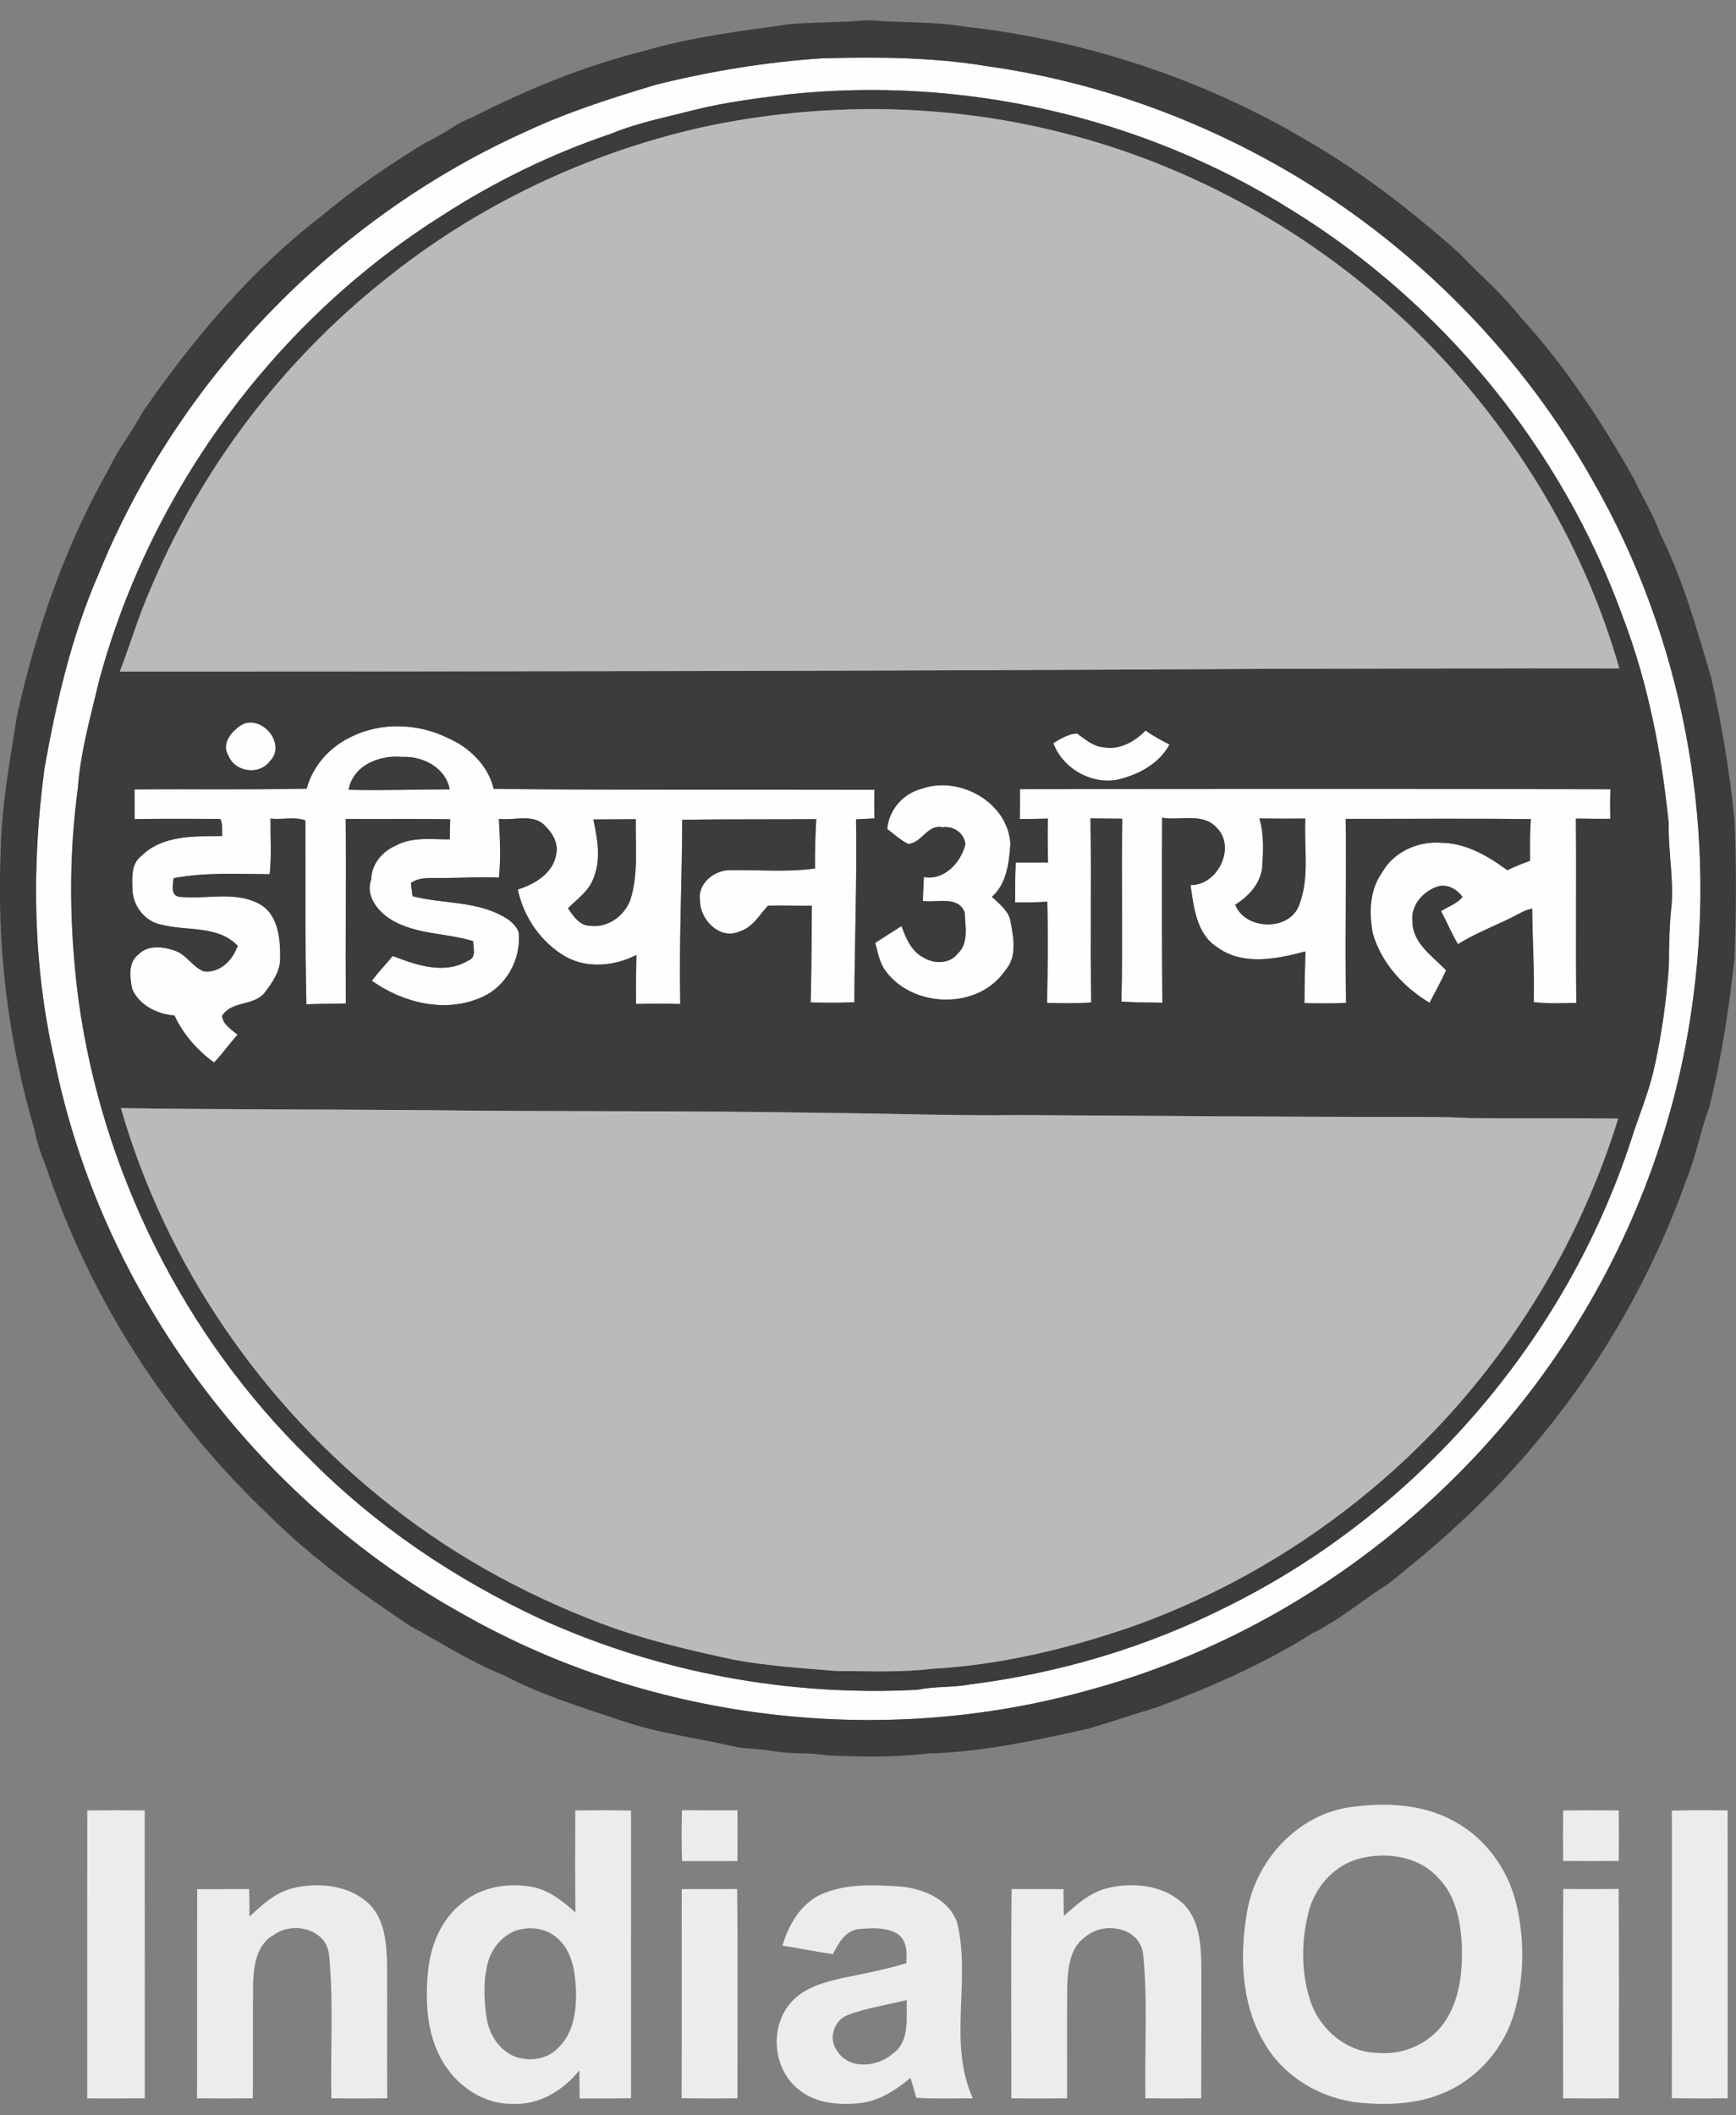
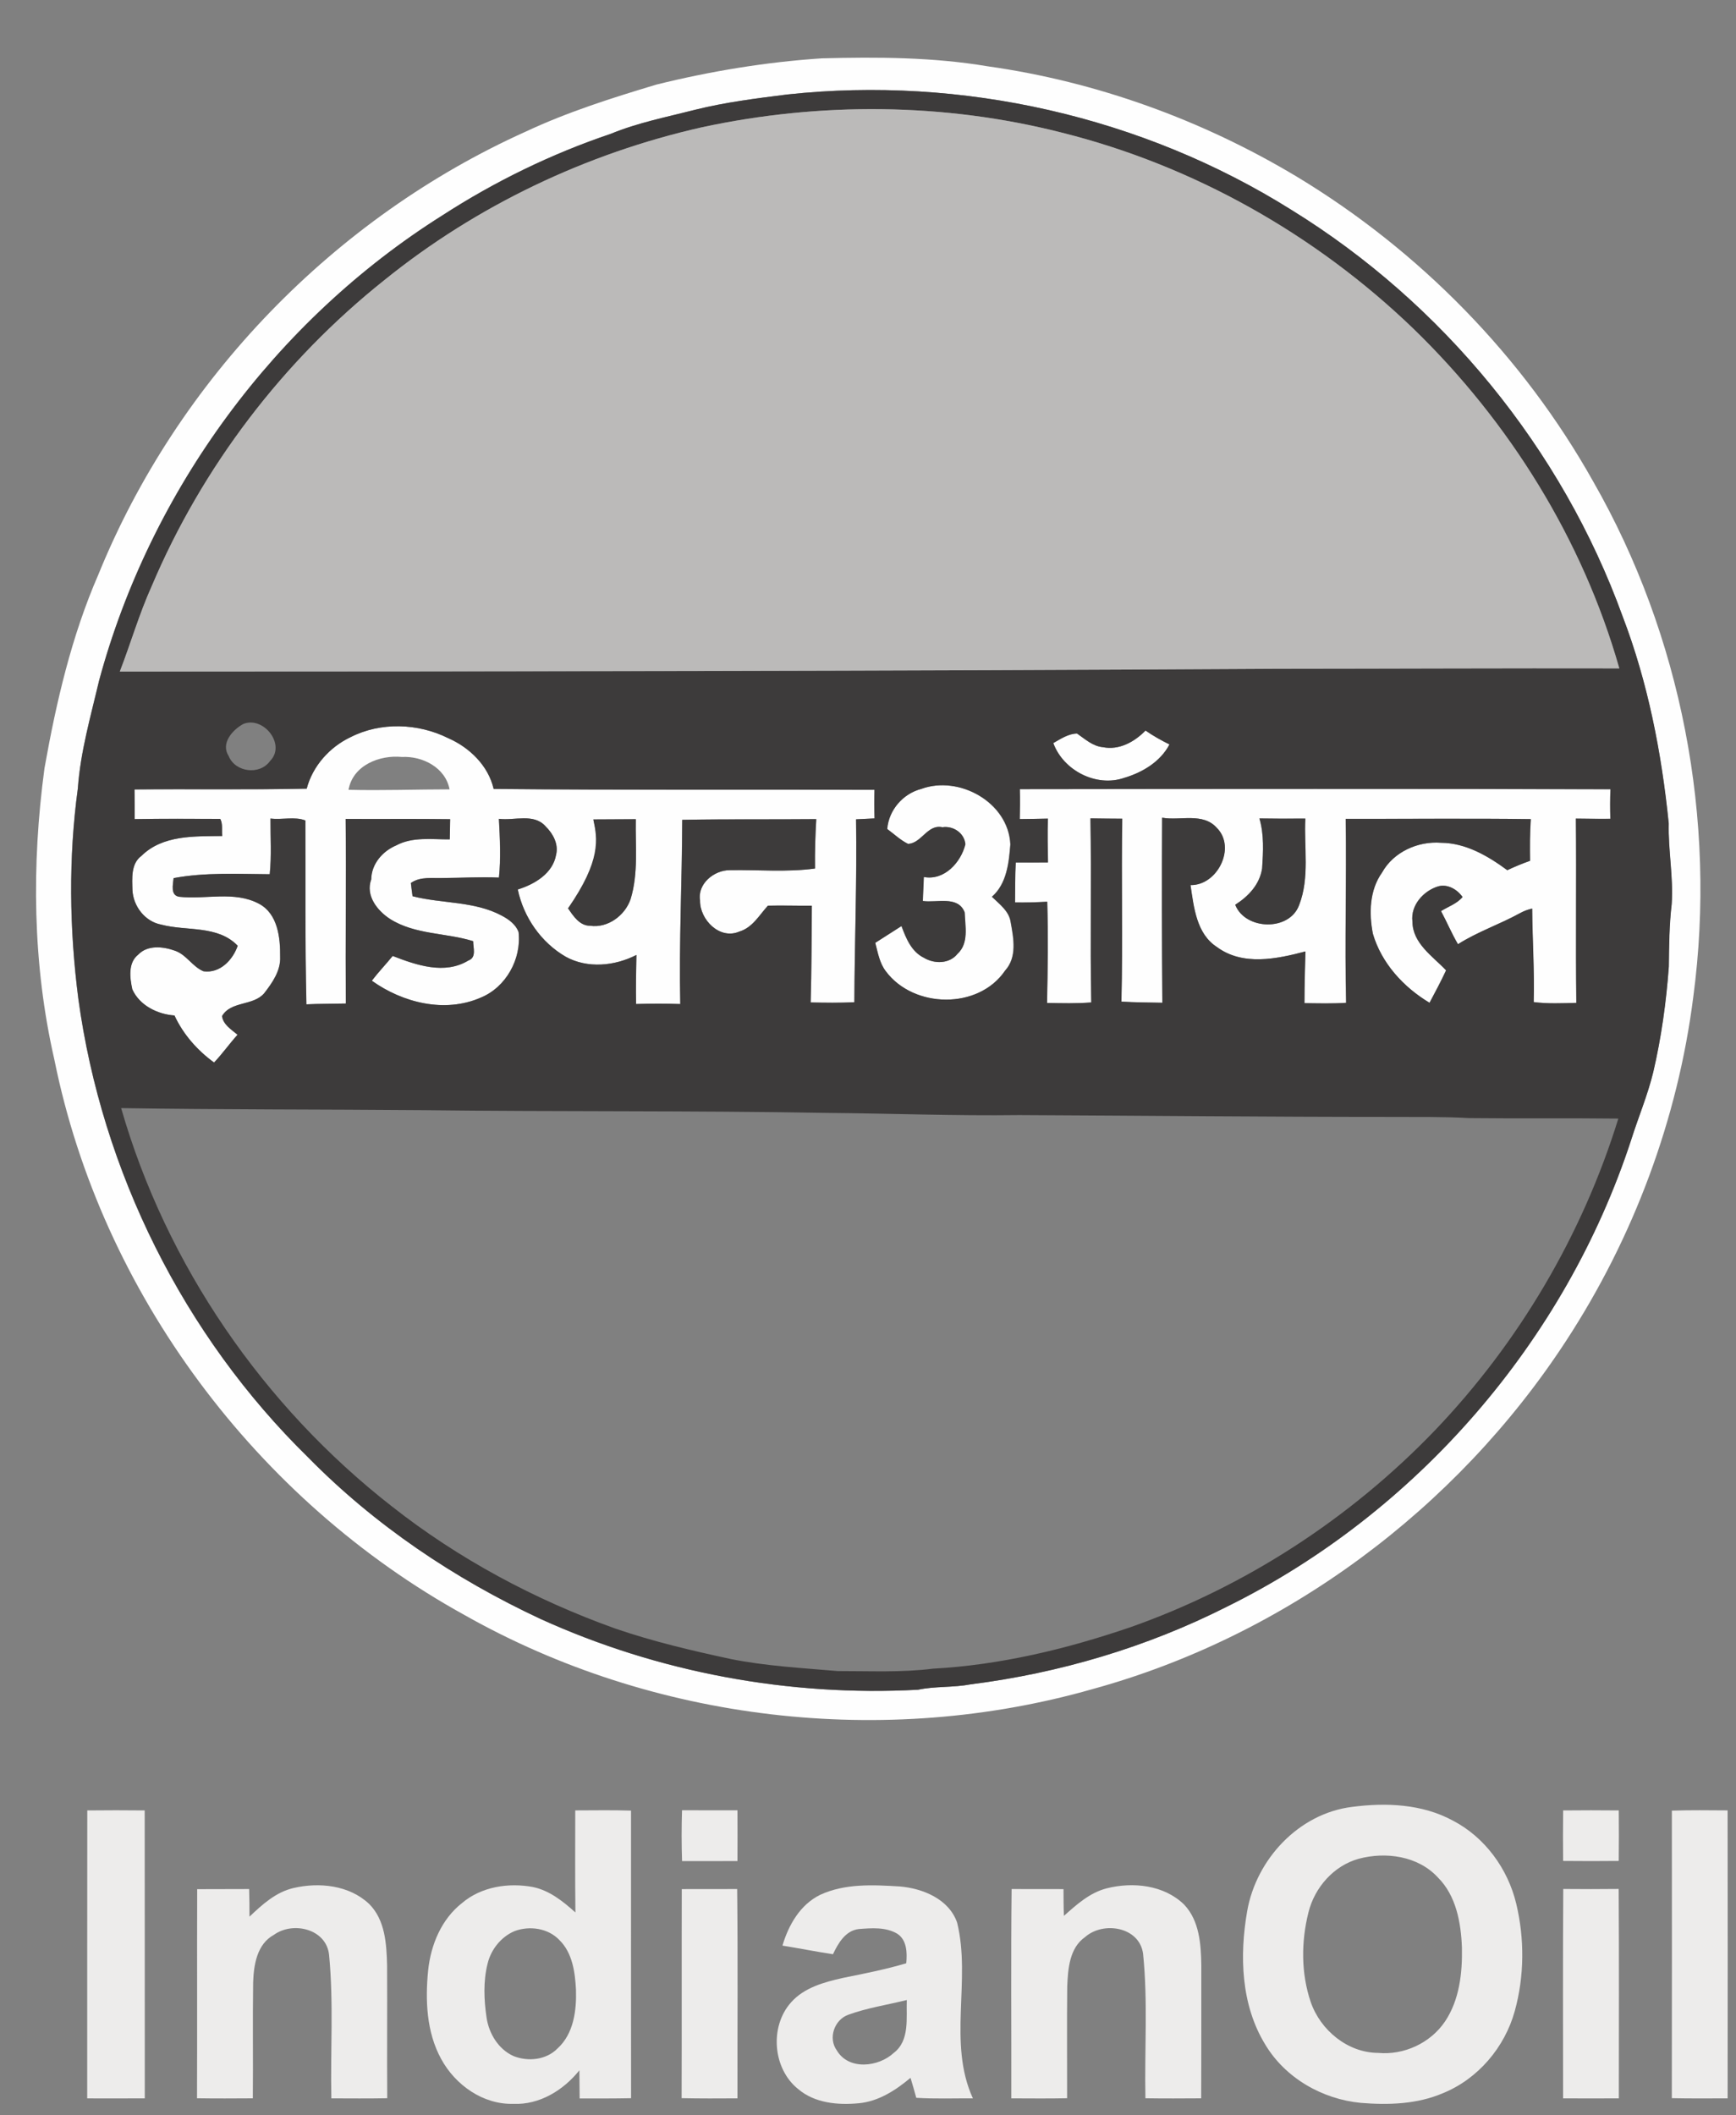
<svg xmlns="http://www.w3.org/2000/svg" width="55" height="67" viewBox="0 0 55 67" fill="none">
  <rect x="0" y="0" width="55" height="67" fill="#808080" stroke="none" />
  <g id="Indian_Oil_Logo 1" clip-path="url(#clip0_3485_1330)">
    <g id="Group">
      <path id="Vector" d="M26.035 1.848C27.789 1.803 29.552 1.808 31.285 2.099C34.74 2.585 38.088 3.799 41.081 5.593C44.964 7.935 48.248 11.28 50.473 15.246C53.275 20.138 54.392 25.968 53.649 31.559C53.158 35.446 51.751 39.208 49.609 42.482C46.14 47.796 40.729 51.821 34.618 53.499C28.021 55.381 20.692 54.533 14.713 51.152C8.141 47.527 3.215 40.961 1.723 33.565C1.03 30.545 0.997 27.397 1.409 24.335C1.781 22.242 2.265 20.152 3.117 18.197C5.63 12.015 10.593 6.896 16.658 4.168C17.987 3.545 19.39 3.102 20.793 2.68C22.514 2.254 24.267 1.965 26.035 1.848ZM24.939 2.993C23.959 3.116 22.976 3.238 22.016 3.478C21.12 3.708 20.207 3.885 19.348 4.239C17.468 4.874 15.671 5.749 14.006 6.827C8.726 10.151 4.768 15.52 3.137 21.559C2.871 22.689 2.546 23.812 2.464 24.974C2.163 27.18 2.195 29.426 2.479 31.633C3.226 37.1 5.817 42.3 9.754 46.155C11.864 48.304 14.4 50.008 17.121 51.278C20.852 52.975 24.994 53.74 29.081 53.521C29.63 53.405 30.195 53.455 30.744 53.351C33.562 52.995 36.326 52.175 38.866 50.891C44.865 47.931 49.591 42.488 51.675 36.107C51.902 35.388 52.198 34.691 52.376 33.956C52.631 32.859 52.787 31.739 52.869 30.617C52.876 29.954 52.882 29.292 52.959 28.633C53.017 27.781 52.846 26.935 52.865 26.08C52.64 23.847 52.208 21.62 51.404 19.52C49.48 14.211 45.707 9.607 40.916 6.651C36.196 3.689 30.469 2.396 24.939 2.993Z" fill="#FEFEFE" />
-       <path id="Vector_2" d="M7.706 22.931C8.343 22.673 9.068 23.586 8.55 24.105C8.224 24.561 7.446 24.464 7.238 23.944C6.98 23.545 7.363 23.113 7.706 22.931Z" fill="#FEFEFE" />
      <path id="Vector_3" d="M11.108 23.347C12.064 22.862 13.246 22.907 14.197 23.38C14.872 23.675 15.468 24.251 15.637 24.989C19.659 25.029 23.682 25.006 27.703 25.017C27.694 25.319 27.694 25.621 27.705 25.923C27.509 25.934 27.314 25.942 27.119 25.952C27.149 27.885 27.074 29.814 27.065 31.745C26.604 31.769 26.142 31.762 25.68 31.752C25.711 30.73 25.706 29.709 25.718 28.688C25.254 28.692 24.79 28.676 24.327 28.687C24.051 28.987 23.84 29.382 23.421 29.507C22.802 29.777 22.166 29.133 22.176 28.523C22.089 27.992 22.621 27.564 23.11 27.562C24.011 27.545 24.92 27.632 25.818 27.51C25.811 26.988 25.827 26.466 25.858 25.945C24.443 25.96 23.027 25.94 21.612 25.968C21.607 27.912 21.507 29.856 21.55 31.803C21.082 31.785 20.616 31.788 20.149 31.802C20.139 31.284 20.149 30.766 20.16 30.248C19.474 30.599 18.611 30.686 17.92 30.304C17.141 29.852 16.586 29.056 16.401 28.174C16.928 28.011 17.512 27.669 17.615 27.075C17.699 26.738 17.518 26.406 17.283 26.176C16.911 25.75 16.293 26 15.804 25.936C15.836 26.555 15.869 27.179 15.805 27.798C15.223 27.77 14.641 27.808 14.059 27.81C13.706 27.827 13.323 27.752 13.015 27.968C13.03 28.108 13.049 28.247 13.068 28.387C14.005 28.629 15.032 28.535 15.902 29.007C16.119 29.122 16.34 29.282 16.427 29.522C16.524 30.375 16.029 31.271 15.229 31.599C14.091 32.097 12.758 31.763 11.777 31.064C11.984 30.792 12.223 30.545 12.438 30.279C13.189 30.57 14.088 30.881 14.839 30.422C15.101 30.326 14.987 30.018 14.987 29.811C14.127 29.542 13.153 29.609 12.364 29.114C11.953 28.852 11.569 28.367 11.758 27.855C11.765 27.364 12.116 26.962 12.551 26.777C13.072 26.498 13.679 26.591 14.245 26.587C14.25 26.374 14.253 26.159 14.259 25.948C13.155 25.933 12.052 25.946 10.949 25.94C10.968 27.889 10.94 29.838 10.954 31.786C10.537 31.796 10.121 31.792 9.705 31.812C9.659 29.872 9.681 27.929 9.672 25.988C9.335 25.855 8.931 25.975 8.567 25.927C8.563 26.515 8.604 27.105 8.543 27.69C7.53 27.685 6.497 27.627 5.497 27.814C5.48 28.017 5.388 28.36 5.676 28.405C6.512 28.498 7.426 28.21 8.205 28.627C8.799 28.945 8.88 29.698 8.873 30.304C8.894 30.747 8.625 31.128 8.367 31.461C8.017 31.87 7.311 31.7 7.032 32.185C7.071 32.459 7.33 32.611 7.523 32.775C7.265 33.06 7.045 33.376 6.779 33.655C6.249 33.269 5.802 32.764 5.525 32.165C4.988 32.128 4.417 31.846 4.188 31.336C4.11 30.971 4.047 30.493 4.381 30.233C4.673 29.929 5.157 29.978 5.522 30.107C5.897 30.224 6.087 30.617 6.445 30.765C6.962 30.837 7.37 30.413 7.528 29.956C6.893 29.297 5.913 29.501 5.109 29.288C4.595 29.194 4.218 28.708 4.193 28.193C4.184 27.82 4.14 27.358 4.479 27.109C5.154 26.442 6.161 26.492 7.038 26.48C7.015 26.302 7.064 26.102 6.974 25.939C6.071 25.938 5.166 25.928 4.262 25.945C4.264 25.631 4.262 25.317 4.259 25.005C6.077 24.988 7.897 25.019 9.714 24.981C9.902 24.263 10.444 23.66 11.108 23.347ZM11.042 25.016C12.109 25.042 13.176 25.003 14.243 25.002C14.112 24.311 13.387 23.942 12.734 23.976C12.027 23.906 11.18 24.237 11.042 25.016ZM18.8 25.954C18.93 26.571 19.053 27.248 18.792 27.848C18.641 28.24 18.279 28.48 17.998 28.77C18.165 29.015 18.366 29.325 18.698 29.322C19.255 29.403 19.803 29 19.98 28.478C20.231 27.657 20.128 26.792 20.145 25.948C19.696 25.95 19.249 25.952 18.8 25.954Z" fill="#FEFEFE" />
      <path id="Vector_4" d="M36.291 23.139C36.532 23.307 36.787 23.45 37.05 23.58C36.762 24.13 36.193 24.467 35.616 24.638C34.734 24.943 33.687 24.406 33.369 23.537C33.599 23.405 33.854 23.236 34.123 23.235C34.377 23.41 34.62 23.637 34.942 23.666C35.454 23.769 35.944 23.498 36.291 23.139Z" fill="#FEFEFE" />
      <path id="Vector_5" d="M29.183 24.988C30.379 24.549 31.944 25.41 32.006 26.744C31.961 27.328 31.891 27.996 31.42 28.404C31.657 28.636 31.966 28.855 32.016 29.208C32.109 29.721 32.225 30.317 31.838 30.744C30.991 31.987 28.936 31.944 28.058 30.763C27.859 30.505 27.805 30.172 27.724 29.863C28.001 29.687 28.278 29.508 28.556 29.332C28.698 29.715 28.87 30.141 29.259 30.333C29.589 30.535 30.073 30.537 30.329 30.213C30.696 29.878 30.571 29.341 30.558 28.903C30.352 28.356 29.669 28.604 29.23 28.538C29.241 28.284 29.253 28.031 29.263 27.778C29.907 27.902 30.437 27.32 30.579 26.743C30.55 26.387 30.191 26.148 29.851 26.202C29.38 26.097 29.191 26.715 28.762 26.729C28.52 26.61 28.32 26.418 28.103 26.258C28.152 25.654 28.604 25.137 29.183 24.988Z" fill="#FEFEFE" />
      <path id="Vector_6" d="M32.306 24.996C38.544 24.988 44.782 24.984 51.019 24.999C51.006 25.31 51.006 25.623 51.016 25.935C50.651 25.941 50.288 25.93 49.924 25.928C49.943 27.874 49.914 29.819 49.938 31.765C49.487 31.776 49.034 31.798 48.587 31.741C48.613 30.753 48.546 29.766 48.538 28.778C48.403 28.808 48.275 28.856 48.155 28.923C47.512 29.278 46.808 29.512 46.187 29.908C45.988 29.568 45.836 29.206 45.65 28.858C45.878 28.715 46.156 28.624 46.332 28.412C46.163 28.171 45.856 27.99 45.556 28.076C45.092 28.219 44.683 28.676 44.746 29.188C44.748 29.88 45.386 30.285 45.812 30.735C45.648 31.084 45.468 31.423 45.287 31.763C44.464 31.27 43.765 30.51 43.491 29.574C43.366 28.924 43.383 28.195 43.782 27.637C44.147 26.982 44.919 26.638 45.649 26.694C46.435 26.699 47.135 27.11 47.75 27.562C47.986 27.452 48.227 27.352 48.472 27.265C48.467 26.825 48.463 26.384 48.495 25.945C46.541 25.919 44.585 25.942 42.631 25.936C42.661 27.879 42.599 29.822 42.644 31.764C42.205 31.793 41.763 31.78 41.323 31.775C41.324 31.229 41.339 30.682 41.354 30.136C40.447 30.376 39.367 30.602 38.549 29.995C37.899 29.575 37.819 28.733 37.713 28.034C38.565 28.052 39.167 26.847 38.549 26.224C38.109 25.725 37.389 26.003 36.815 25.901C36.804 27.853 36.807 29.808 36.823 31.762C36.39 31.752 35.957 31.754 35.525 31.725C35.571 29.795 35.518 27.863 35.551 25.932C35.215 25.93 34.88 25.927 34.544 25.922C34.58 27.864 34.531 29.808 34.57 31.752C34.104 31.789 33.636 31.776 33.168 31.767C33.191 30.699 33.203 29.629 33.175 28.561C32.835 28.581 32.495 28.589 32.154 28.584C32.157 28.162 32.157 27.74 32.176 27.318C32.517 27.32 32.857 27.32 33.198 27.316C33.191 26.854 33.179 26.392 33.196 25.929C32.898 25.935 32.601 25.943 32.303 25.944C32.311 25.628 32.316 25.311 32.306 24.996ZM39.898 25.924C40.05 26.434 40.019 26.979 39.984 27.504C39.907 28.016 39.549 28.391 39.132 28.657C39.446 29.462 40.844 29.507 41.154 28.671C41.496 27.798 41.306 26.84 41.352 25.927C40.867 25.933 40.383 25.932 39.898 25.924Z" fill="#FEFEFE" />
    </g>
    <g id="Group_2">
-       <path id="Vector_7" d="M25.048 0.762C25.875 0.699 26.708 0.711 27.535 0.638C28.53 0.729 29.536 0.673 30.524 0.838C34.361 1.261 38.108 2.491 41.43 4.464C43.167 5.47 44.766 6.71 46.261 8.049C46.89 8.714 47.596 9.307 48.16 10.032C49.576 11.573 50.734 13.339 51.762 15.16C52.029 15.746 52.382 16.29 52.595 16.902C53.317 18.34 53.749 19.897 54.206 21.433C54.55 22.928 54.798 24.444 54.952 25.97C55.014 27.431 55.008 28.893 54.952 30.354C54.781 31.939 54.54 33.52 54.153 35.067C53.871 35.839 53.724 36.655 53.411 37.416C51.917 41.598 49.375 45.395 46.095 48.378C45.425 49.005 44.71 49.578 43.998 50.156C43.183 50.668 42.446 51.307 41.579 51.734C40.031 52.706 38.349 53.44 36.643 54.081C35.914 54.298 35.195 54.544 34.466 54.759C32.799 55.122 31.122 55.499 29.411 55.538C28.349 55.666 27.275 55.649 26.209 55.599C25.613 55.498 25.001 55.57 24.408 55.447C24.024 55.38 23.631 55.405 23.251 55.315C22.067 55.047 20.851 54.897 19.698 54.501C18.425 54.076 17.129 53.682 15.938 53.05C14.913 52.646 13.989 52.036 13.023 51.517C11.446 50.469 9.899 49.363 8.551 48.025C5.334 44.988 2.86 41.157 1.458 36.951C1.304 36.568 1.166 36.179 1.087 35.773C0.25 32.926 -0.108 29.936 0.023 26.971C0.046 25.524 0.315 24.096 0.539 22.672C1.142 19.926 2.084 17.243 3.478 14.798C3.764 14.18 4.202 13.654 4.517 13.053C6.128 10.727 7.974 8.532 10.228 6.81C11.243 5.954 12.347 5.214 13.476 4.521C14.002 4.292 14.442 3.907 14.981 3.709C16.712 2.823 18.527 2.085 20.415 1.611C21.927 1.169 23.493 0.976 25.048 0.762ZM26.036 1.848C24.268 1.964 22.515 2.254 20.794 2.68C19.391 3.101 17.988 3.544 16.659 4.168C10.595 6.896 5.631 12.014 3.118 18.196C2.266 20.151 1.782 22.241 1.41 24.335C0.998 27.397 1.031 30.544 1.724 33.564C3.216 40.96 8.142 47.526 14.714 51.151C20.694 54.532 28.022 55.381 34.619 53.498C40.731 51.821 46.141 47.795 49.61 42.481C51.752 39.208 53.16 35.445 53.65 31.558C54.393 25.968 53.277 20.138 50.474 15.245C48.249 11.279 44.965 7.934 41.082 5.592C38.089 3.798 34.741 2.584 31.287 2.098C29.553 1.808 27.79 1.802 26.036 1.848Z" fill="#3D3B3B" />
      <path id="Vector_8" d="M24.943 2.993C30.473 2.396 36.2 3.688 40.92 6.651C45.711 9.606 49.484 14.21 51.408 19.52C52.212 21.62 52.644 23.847 52.87 26.08C52.85 26.934 53.021 27.781 52.964 28.633C52.886 29.292 52.881 29.954 52.873 30.616C52.791 31.739 52.636 32.858 52.38 33.956C52.202 34.69 51.906 35.388 51.679 36.107C49.595 42.487 44.87 47.931 38.87 50.891C36.33 52.175 33.566 52.994 30.748 53.35C30.199 53.455 29.635 53.405 29.086 53.52C24.998 53.74 20.857 52.974 17.125 51.277C14.404 50.008 11.868 48.304 9.758 46.155C5.821 42.3 3.23 37.1 2.484 31.633C2.2 29.426 2.168 27.179 2.468 24.974C2.55 23.811 2.876 22.688 3.141 21.559C4.773 15.519 8.731 10.151 14.01 6.827C15.676 5.749 17.472 4.873 19.352 4.239C20.212 3.885 21.124 3.707 22.02 3.478C22.98 3.238 23.963 3.116 24.943 2.993ZM22.242 4.031C18.581 4.858 15.104 6.51 12.178 8.875C8.975 11.425 6.411 14.787 4.81 18.567C4.413 19.444 4.147 20.373 3.8 21.27C16.022 21.268 28.243 21.255 40.462 21.183C44.076 21.181 47.691 21.163 51.306 21.171C50.145 17.089 47.826 13.364 44.791 10.419C41.689 7.428 37.813 5.242 33.635 4.199C29.92 3.253 25.986 3.226 22.242 4.031ZM7.711 22.93C7.369 23.112 6.985 23.545 7.243 23.943C7.451 24.463 8.229 24.561 8.555 24.105C9.073 23.586 8.348 22.673 7.711 22.93ZM11.112 23.346C10.448 23.659 9.906 24.263 9.718 24.98C7.901 25.018 6.082 24.987 4.263 25.004C4.267 25.317 4.268 25.631 4.267 25.945C5.17 25.927 6.075 25.937 6.979 25.938C7.068 26.101 7.019 26.301 7.043 26.479C6.166 26.491 5.158 26.442 4.483 27.108C4.144 27.357 4.188 27.819 4.197 28.192C4.222 28.707 4.599 29.193 5.113 29.287C5.917 29.5 6.897 29.296 7.532 29.955C7.374 30.412 6.966 30.836 6.449 30.764C6.092 30.616 5.902 30.224 5.526 30.106C5.161 29.977 4.678 29.928 4.385 30.232C4.051 30.492 4.114 30.97 4.193 31.335C4.421 31.846 4.992 32.127 5.529 32.164C5.806 32.763 6.253 33.268 6.783 33.654C7.049 33.375 7.269 33.059 7.528 32.774C7.334 32.61 7.075 32.458 7.036 32.184C7.316 31.699 8.021 31.869 8.372 31.46C8.629 31.128 8.899 30.746 8.878 30.303C8.884 29.698 8.804 28.944 8.209 28.626C7.43 28.209 6.516 28.497 5.681 28.404C5.392 28.36 5.484 28.016 5.502 27.813C6.501 27.626 7.534 27.684 8.547 27.69C8.608 27.104 8.567 26.514 8.572 25.926C8.935 25.974 9.339 25.855 9.676 25.987C9.685 27.928 9.663 29.871 9.709 31.811C10.125 31.791 10.541 31.796 10.958 31.786C10.944 29.837 10.972 27.888 10.953 25.939C12.056 25.946 13.159 25.932 14.263 25.947C14.257 26.159 14.254 26.373 14.25 26.586C13.683 26.59 13.076 26.497 12.555 26.776C12.12 26.961 11.77 27.363 11.762 27.854C11.573 28.366 11.957 28.851 12.368 29.113C13.157 29.608 14.132 29.541 14.991 29.81C14.991 30.017 15.105 30.326 14.843 30.421C14.092 30.88 13.194 30.57 12.442 30.278C12.227 30.544 11.988 30.791 11.781 31.063C12.762 31.762 14.095 32.096 15.233 31.598C16.033 31.27 16.529 30.374 16.431 29.521C16.344 29.282 16.123 29.121 15.907 29.006C15.036 28.534 14.009 28.628 13.072 28.386C13.053 28.247 13.034 28.107 13.019 27.967C13.327 27.751 13.711 27.826 14.063 27.809C14.645 27.807 15.227 27.77 15.809 27.797C15.874 27.178 15.84 26.555 15.808 25.936C16.297 25.999 16.915 25.749 17.288 26.175C17.522 26.405 17.703 26.737 17.619 27.074C17.516 27.669 16.932 28.01 16.405 28.173C16.59 29.055 17.145 29.851 17.924 30.303C18.615 30.685 19.478 30.599 20.164 30.247C20.153 30.765 20.143 31.283 20.153 31.801C20.62 31.787 21.087 31.785 21.554 31.802C21.511 29.855 21.611 27.912 21.616 25.967C23.031 25.939 24.447 25.959 25.862 25.945C25.831 26.465 25.815 26.987 25.822 27.509C24.924 27.631 24.015 27.544 23.114 27.561C22.625 27.563 22.093 27.991 22.18 28.522C22.17 29.132 22.807 29.776 23.425 29.506C23.844 29.381 24.055 28.986 24.331 28.686C24.794 28.675 25.258 28.691 25.722 28.687C25.71 29.708 25.715 30.729 25.684 31.751C26.146 31.761 26.608 31.768 27.07 31.744C27.078 29.813 27.154 27.884 27.123 25.951C27.318 25.941 27.514 25.933 27.709 25.922C27.698 25.62 27.698 25.318 27.707 25.016C23.686 25.005 19.663 25.028 15.642 24.988C15.473 24.25 14.876 23.675 14.201 23.38C13.25 22.906 12.068 22.861 11.112 23.346ZM36.293 23.139C35.946 23.497 35.455 23.769 34.944 23.666C34.621 23.637 34.378 23.409 34.124 23.234C33.856 23.235 33.6 23.405 33.371 23.536C33.689 24.406 34.736 24.943 35.618 24.638C36.194 24.467 36.763 24.13 37.052 23.579C36.789 23.449 36.533 23.306 36.293 23.139ZM29.192 24.987C28.612 25.137 28.16 25.654 28.111 26.257C28.328 26.417 28.528 26.609 28.771 26.729C29.199 26.714 29.388 26.096 29.859 26.202C30.199 26.148 30.558 26.386 30.587 26.742C30.445 27.319 29.915 27.901 29.271 27.777C29.261 28.03 29.249 28.283 29.238 28.537C29.678 28.604 30.36 28.355 30.566 28.902C30.579 29.34 30.704 29.877 30.337 30.212C30.081 30.536 29.597 30.534 29.267 30.332C28.878 30.14 28.707 29.714 28.564 29.331C28.286 29.508 28.01 29.687 27.732 29.863C27.813 30.171 27.867 30.504 28.066 30.763C28.944 31.943 30.999 31.986 31.846 30.744C32.233 30.317 32.117 29.721 32.024 29.207C31.974 28.855 31.665 28.636 31.429 28.404C31.899 27.996 31.969 27.328 32.014 26.743C31.952 25.41 30.387 24.549 29.192 24.987ZM32.311 24.996C32.321 25.311 32.317 25.627 32.309 25.943C32.606 25.942 32.904 25.934 33.202 25.929C33.185 26.392 33.196 26.853 33.204 27.316C32.863 27.319 32.522 27.319 32.182 27.318C32.162 27.739 32.162 28.161 32.16 28.584C32.5 28.588 32.84 28.581 33.181 28.561C33.208 29.629 33.196 30.698 33.174 31.767C33.641 31.776 34.11 31.789 34.576 31.751C34.536 29.808 34.586 27.864 34.55 25.921C34.885 25.927 35.221 25.93 35.557 25.931C35.524 27.863 35.577 29.794 35.53 31.725C35.962 31.753 36.395 31.751 36.828 31.761C36.813 29.808 36.81 27.853 36.821 25.9C37.395 26.002 38.114 25.725 38.555 26.224C39.173 26.846 38.571 28.051 37.719 28.034C37.825 28.733 37.904 29.575 38.555 29.995C39.373 30.602 40.453 30.375 41.36 30.136C41.344 30.682 41.33 31.229 41.329 31.774C41.769 31.78 42.211 31.792 42.65 31.763C42.605 29.822 42.667 27.878 42.637 25.936C44.591 25.941 46.546 25.919 48.501 25.945C48.469 26.384 48.473 26.824 48.477 27.265C48.232 27.351 47.991 27.451 47.756 27.562C47.141 27.109 46.44 26.699 45.655 26.693C44.925 26.638 44.153 26.982 43.788 27.636C43.389 28.194 43.371 28.923 43.496 29.573C43.77 30.51 44.47 31.27 45.293 31.762C45.474 31.423 45.654 31.083 45.817 30.735C45.392 30.285 44.754 29.88 44.751 29.187C44.688 28.676 45.098 28.219 45.562 28.076C45.861 27.989 46.169 28.17 46.338 28.412C46.162 28.624 45.884 28.715 45.656 28.858C45.842 29.205 45.994 29.568 46.193 29.907C46.814 29.511 47.517 29.277 48.16 28.922C48.281 28.856 48.409 28.808 48.544 28.778C48.551 29.765 48.619 30.753 48.592 31.74C49.04 31.798 49.493 31.776 49.943 31.765C49.92 29.819 49.949 27.874 49.93 25.928C50.294 25.93 50.657 25.94 51.022 25.934C51.012 25.623 51.012 25.31 51.025 24.998C44.788 24.984 38.55 24.987 32.311 24.996ZM3.838 35.098C5.269 40.076 8.342 44.534 12.41 47.709C14.534 49.382 16.947 50.67 19.486 51.58C20.682 51.992 21.914 52.281 23.15 52.547C24.267 52.771 25.406 52.831 26.538 52.929C27.546 52.927 28.559 52.979 29.562 52.853C31.686 52.738 33.775 52.234 35.786 51.55C39.44 50.267 42.776 48.101 45.463 45.304C48.123 42.523 50.133 39.114 51.272 35.43C49.695 35.411 48.117 35.432 46.54 35.414C45.73 35.367 44.919 35.382 44.108 35.377C40.168 35.377 36.229 35.337 32.288 35.319C30.262 35.346 28.238 35.267 26.213 35.25C21.942 35.174 17.67 35.215 13.398 35.163C10.211 35.136 7.024 35.148 3.838 35.098Z" fill="#3D3B3B" />
-       <path id="Vector_9" d="M11.048 25.015C11.186 24.236 12.033 23.905 12.74 23.975C13.393 23.941 14.118 24.31 14.249 25.001C13.182 25.003 12.115 25.041 11.048 25.015Z" fill="#3D3B3B" />
-       <path id="Vector_10" d="M18.798 25.954C19.247 25.951 19.694 25.949 20.142 25.947C20.126 26.791 20.229 27.657 19.978 28.477C19.801 28.999 19.253 29.403 18.697 29.322C18.364 29.324 18.163 29.015 17.996 28.769C18.277 28.48 18.639 28.239 18.79 27.847C19.051 27.247 18.928 26.57 18.798 25.954Z" fill="#3D3B3B" />
+       <path id="Vector_10" d="M18.798 25.954C19.247 25.951 19.694 25.949 20.142 25.947C20.126 26.791 20.229 27.657 19.978 28.477C19.801 28.999 19.253 29.403 18.697 29.322C18.364 29.324 18.163 29.015 17.996 28.769C19.051 27.247 18.928 26.57 18.798 25.954Z" fill="#3D3B3B" />
      <path id="Vector_11" d="M39.903 25.923C40.388 25.931 40.872 25.932 41.357 25.927C41.31 26.84 41.5 27.797 41.159 28.67C40.849 29.507 39.451 29.461 39.136 28.657C39.554 28.391 39.912 28.016 39.989 27.503C40.023 26.978 40.054 26.434 39.903 25.923Z" fill="#3D3B3B" />
      <path id="Vector_12" d="M42.832 57.232C43.905 57.09 45.053 57.137 46.025 57.663C47.04 58.188 47.772 59.188 48.037 60.296C48.303 61.407 48.297 62.593 47.991 63.697C47.673 64.85 46.823 65.849 45.715 66.299C44.897 66.65 43.987 66.677 43.113 66.606C41.893 66.49 40.714 65.817 40.08 64.749C39.317 63.499 39.267 61.943 39.513 60.534C39.8 58.888 41.15 57.44 42.832 57.232ZM43.047 58.874C42.257 59.093 41.651 59.781 41.455 60.571C41.222 61.497 41.217 62.501 41.526 63.411C41.836 64.308 42.698 65.018 43.662 65.023C44.48 65.099 45.318 64.713 45.78 64.029C46.239 63.348 46.333 62.49 46.317 61.687C46.287 60.899 46.135 60.042 45.554 59.465C44.929 58.785 43.905 58.644 43.047 58.874Z" fill="#EDECEB" />
      <path id="Vector_13" d="M2.765 57.343C3.372 57.336 3.977 57.337 4.584 57.343C4.589 60.382 4.584 63.423 4.587 66.463C3.978 66.466 3.371 66.465 2.763 66.464C2.765 63.423 2.76 60.383 2.765 57.343Z" fill="#EDECEB" />
      <path id="Vector_14" d="M18.225 57.342C18.814 57.342 19.404 57.329 19.992 57.349C19.993 60.386 19.989 63.422 19.994 66.458C19.451 66.469 18.907 66.467 18.364 66.466C18.361 66.168 18.36 65.871 18.356 65.575C17.852 66.204 17.091 66.675 16.265 66.636C15.305 66.666 14.422 66.038 13.975 65.212C13.51 64.361 13.47 63.35 13.565 62.405C13.649 61.598 13.987 60.787 14.636 60.278C15.25 59.755 16.109 59.626 16.883 59.769C17.41 59.878 17.839 60.224 18.23 60.575C18.217 59.497 18.225 58.419 18.225 57.342ZM16.299 61.167C15.874 61.348 15.554 61.749 15.447 62.199C15.307 62.757 15.332 63.345 15.416 63.91C15.492 64.415 15.792 64.907 16.266 65.122C16.727 65.307 17.308 65.249 17.666 64.88C18.177 64.415 18.269 63.673 18.248 63.019C18.219 62.466 18.136 61.854 17.723 61.449C17.365 61.07 16.774 60.988 16.299 61.167Z" fill="#EDECEB" />
      <path id="Vector_15" d="M21.608 57.338C22.194 57.339 22.779 57.338 23.364 57.34C23.367 57.876 23.367 58.411 23.364 58.947C22.779 58.949 22.194 58.947 21.609 58.949C21.591 58.412 21.591 57.874 21.608 57.338Z" fill="#EDECEB" />
      <path id="Vector_16" d="M49.524 57.343C50.11 57.337 50.698 57.337 51.286 57.343C51.291 57.876 51.291 58.41 51.285 58.943C50.698 58.949 50.11 58.949 49.523 58.943C49.517 58.41 49.517 57.876 49.524 57.343Z" fill="#EDECEB" />
      <path id="Vector_17" d="M52.968 57.35C53.557 57.33 54.145 57.338 54.734 57.342C54.739 60.383 54.738 63.423 54.735 66.463C54.145 66.464 53.556 66.47 52.967 66.457C52.972 63.422 52.969 60.386 52.968 57.35Z" fill="#EDECEB" />
      <path id="Vector_18" d="M9.298 59.801C10.11 59.612 11.062 59.708 11.693 60.303C12.204 60.811 12.247 61.573 12.264 62.254C12.271 63.655 12.259 65.056 12.268 66.459C11.678 66.47 11.088 66.465 10.498 66.463C10.466 64.95 10.573 63.429 10.426 61.921C10.343 61.094 9.282 60.846 8.677 61.284C8.139 61.578 8.038 62.237 8.02 62.795C8.002 64.017 8.022 65.24 8.01 66.462C7.421 66.466 6.831 66.469 6.242 66.46C6.25 64.252 6.24 62.044 6.247 59.837C6.796 59.833 7.345 59.837 7.893 59.833C7.903 60.124 7.903 60.416 7.904 60.708C8.307 60.325 8.739 59.93 9.298 59.801Z" fill="#EDECEB" />
      <path id="Vector_19" d="M25.983 60.017C26.77 59.652 27.663 59.7 28.505 59.751C29.235 59.812 30.062 60.149 30.323 60.894C30.773 62.719 30.02 64.705 30.823 66.463C30.226 66.46 29.627 66.483 29.029 66.446C28.973 66.233 28.91 66.023 28.847 65.813C28.376 66.207 27.833 66.561 27.206 66.618C26.545 66.68 25.816 66.617 25.289 66.17C24.481 65.528 24.376 64.189 25.062 63.423C25.477 62.953 26.113 62.782 26.701 62.649C27.375 62.512 28.051 62.381 28.712 62.184C28.742 61.855 28.736 61.45 28.428 61.249C28.066 61.032 27.614 61.069 27.21 61.1C26.785 61.148 26.556 61.549 26.39 61.898C25.855 61.817 25.325 61.71 24.79 61.625C24.982 60.972 25.353 60.325 25.983 60.017ZM26.878 63.814C26.434 63.971 26.229 64.554 26.512 64.945C26.889 65.58 27.831 65.473 28.315 65.024C28.83 64.631 28.708 63.915 28.729 63.348C28.112 63.502 27.477 63.596 26.878 63.814Z" fill="#EDECEB" />
      <path id="Vector_20" d="M35.061 59.811C35.891 59.601 36.878 59.702 37.516 60.326C38 60.835 38.051 61.583 38.06 62.25C38.059 63.654 38.063 65.058 38.056 66.462C37.468 66.466 36.878 66.469 36.289 66.46C36.258 64.934 36.371 63.401 36.215 61.882C36.101 61.028 34.957 60.845 34.38 61.352C33.88 61.699 33.836 62.362 33.812 62.918C33.799 64.098 33.811 65.278 33.808 66.459C33.219 66.472 32.629 66.464 32.04 66.463C32.045 64.253 32.025 62.043 32.05 59.833C32.598 59.835 33.146 59.833 33.694 59.835C33.695 60.117 33.695 60.4 33.707 60.683C34.109 60.325 34.525 59.948 35.061 59.811Z" fill="#EDECEB" />
      <path id="Vector_21" d="M21.6 59.835C22.184 59.833 22.77 59.835 23.355 59.833C23.379 62.043 23.362 64.253 23.364 66.463C22.774 66.467 22.184 66.469 21.595 66.457C21.602 64.251 21.594 62.043 21.6 59.835Z" fill="#EDECEB" />
      <path id="Vector_22" d="M49.527 59.831C50.112 59.836 50.698 59.837 51.283 59.83C51.297 62.041 51.289 64.252 51.288 66.463C50.699 66.466 50.111 66.466 49.522 66.463C49.52 64.252 49.513 62.041 49.527 59.831Z" fill="#EDECEB" />
    </g>
    <g id="Group_3">
      <path id="Vector_23" d="M22.237 4.032C25.981 3.226 29.915 3.254 33.63 4.199C37.808 5.242 41.684 7.429 44.786 10.42C47.821 13.364 50.141 17.09 51.302 21.171C47.686 21.163 44.071 21.181 40.457 21.183C28.238 21.255 16.017 21.269 3.795 21.271C4.142 20.373 4.409 19.445 4.805 18.567C6.406 14.787 8.97 11.426 12.173 8.875C15.099 6.51 18.576 4.858 22.237 4.032Z" fill="#BBBAB9" />
-       <path id="Vector_24" d="M3.83 35.099C7.016 35.148 10.203 35.136 13.39 35.163C17.661 35.215 21.933 35.174 26.205 35.251C28.23 35.267 30.254 35.346 32.28 35.319C36.22 35.337 40.16 35.377 44.1 35.377C44.911 35.383 45.722 35.367 46.531 35.415C48.109 35.432 49.686 35.411 51.264 35.43C50.125 39.115 48.114 42.523 45.454 45.304C42.768 48.101 39.432 50.268 35.777 51.55C33.767 52.235 31.678 52.738 29.553 52.854C28.55 52.979 27.537 52.927 26.53 52.929C25.398 52.831 24.259 52.772 23.142 52.547C21.906 52.281 20.674 51.992 19.477 51.58C16.939 50.67 14.525 49.382 12.402 47.709C8.333 44.534 5.26 40.077 3.83 35.099Z" fill="#BBBAB9" />
    </g>
  </g>
  <defs>
    <clipPath id="clip0_3485_1330">
      <rect width="55" height="66" fill="white" transform="translate(0 0.641)" />
    </clipPath>
  </defs>
</svg>